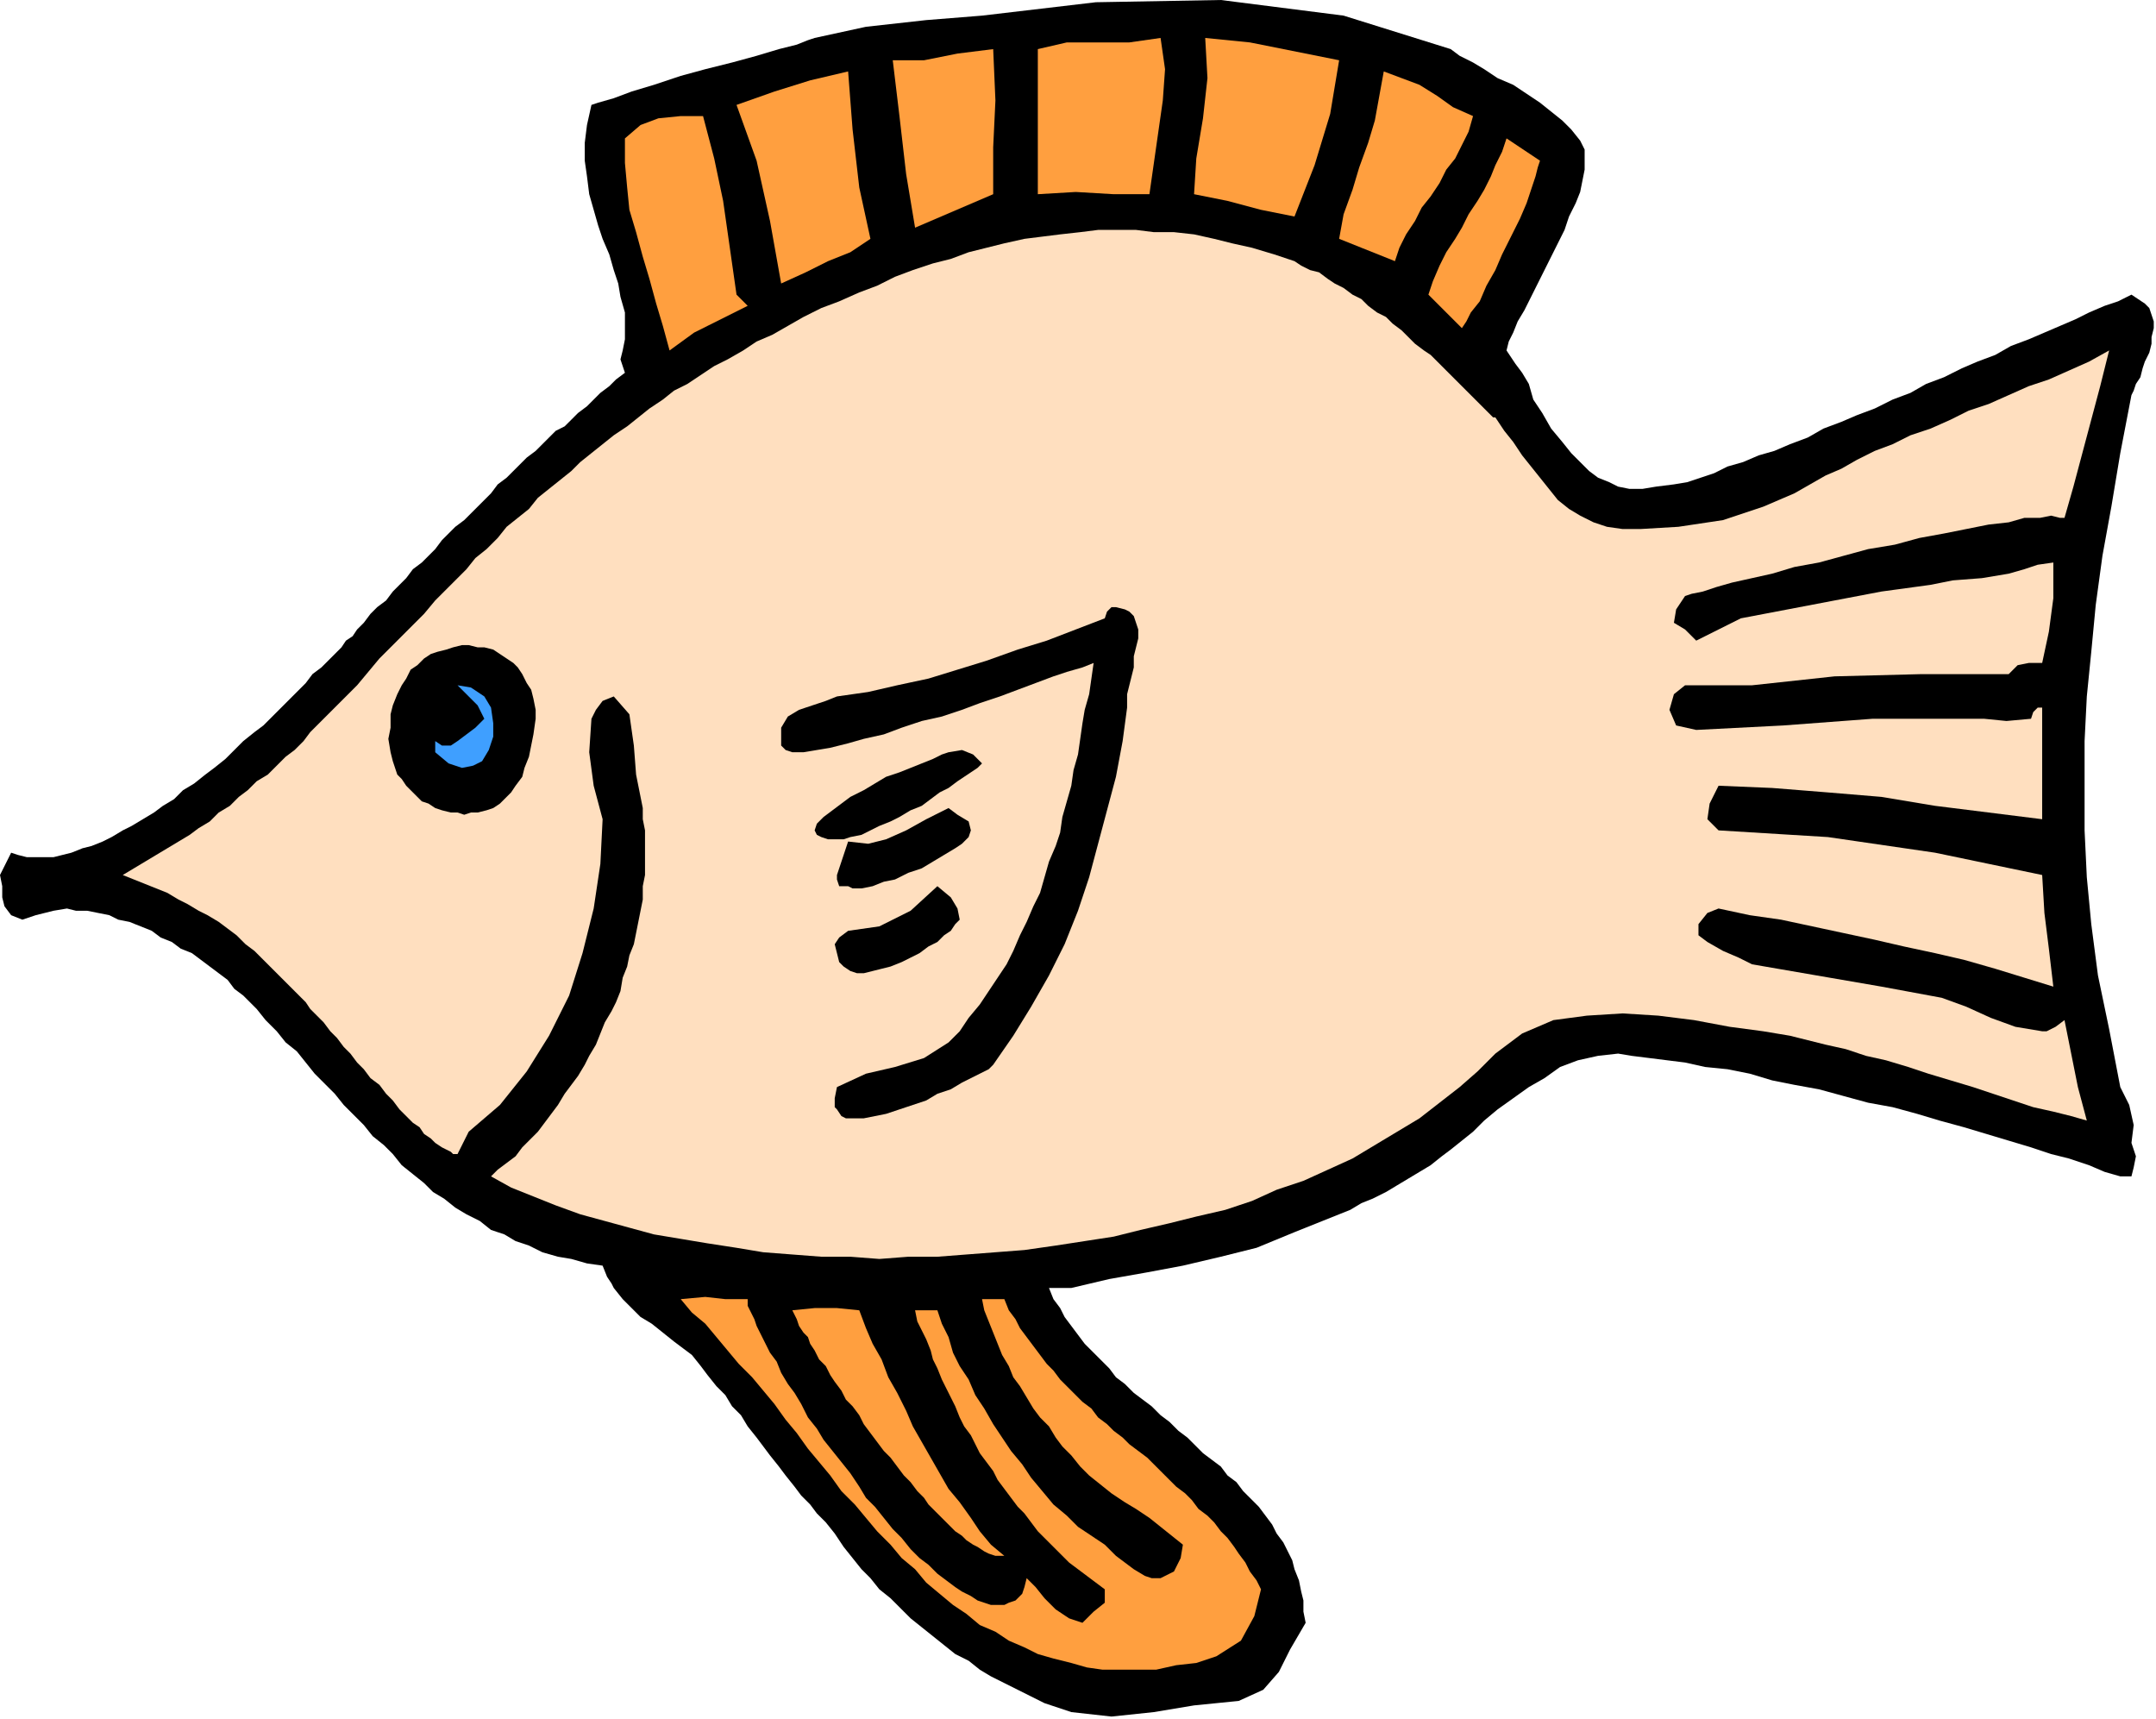
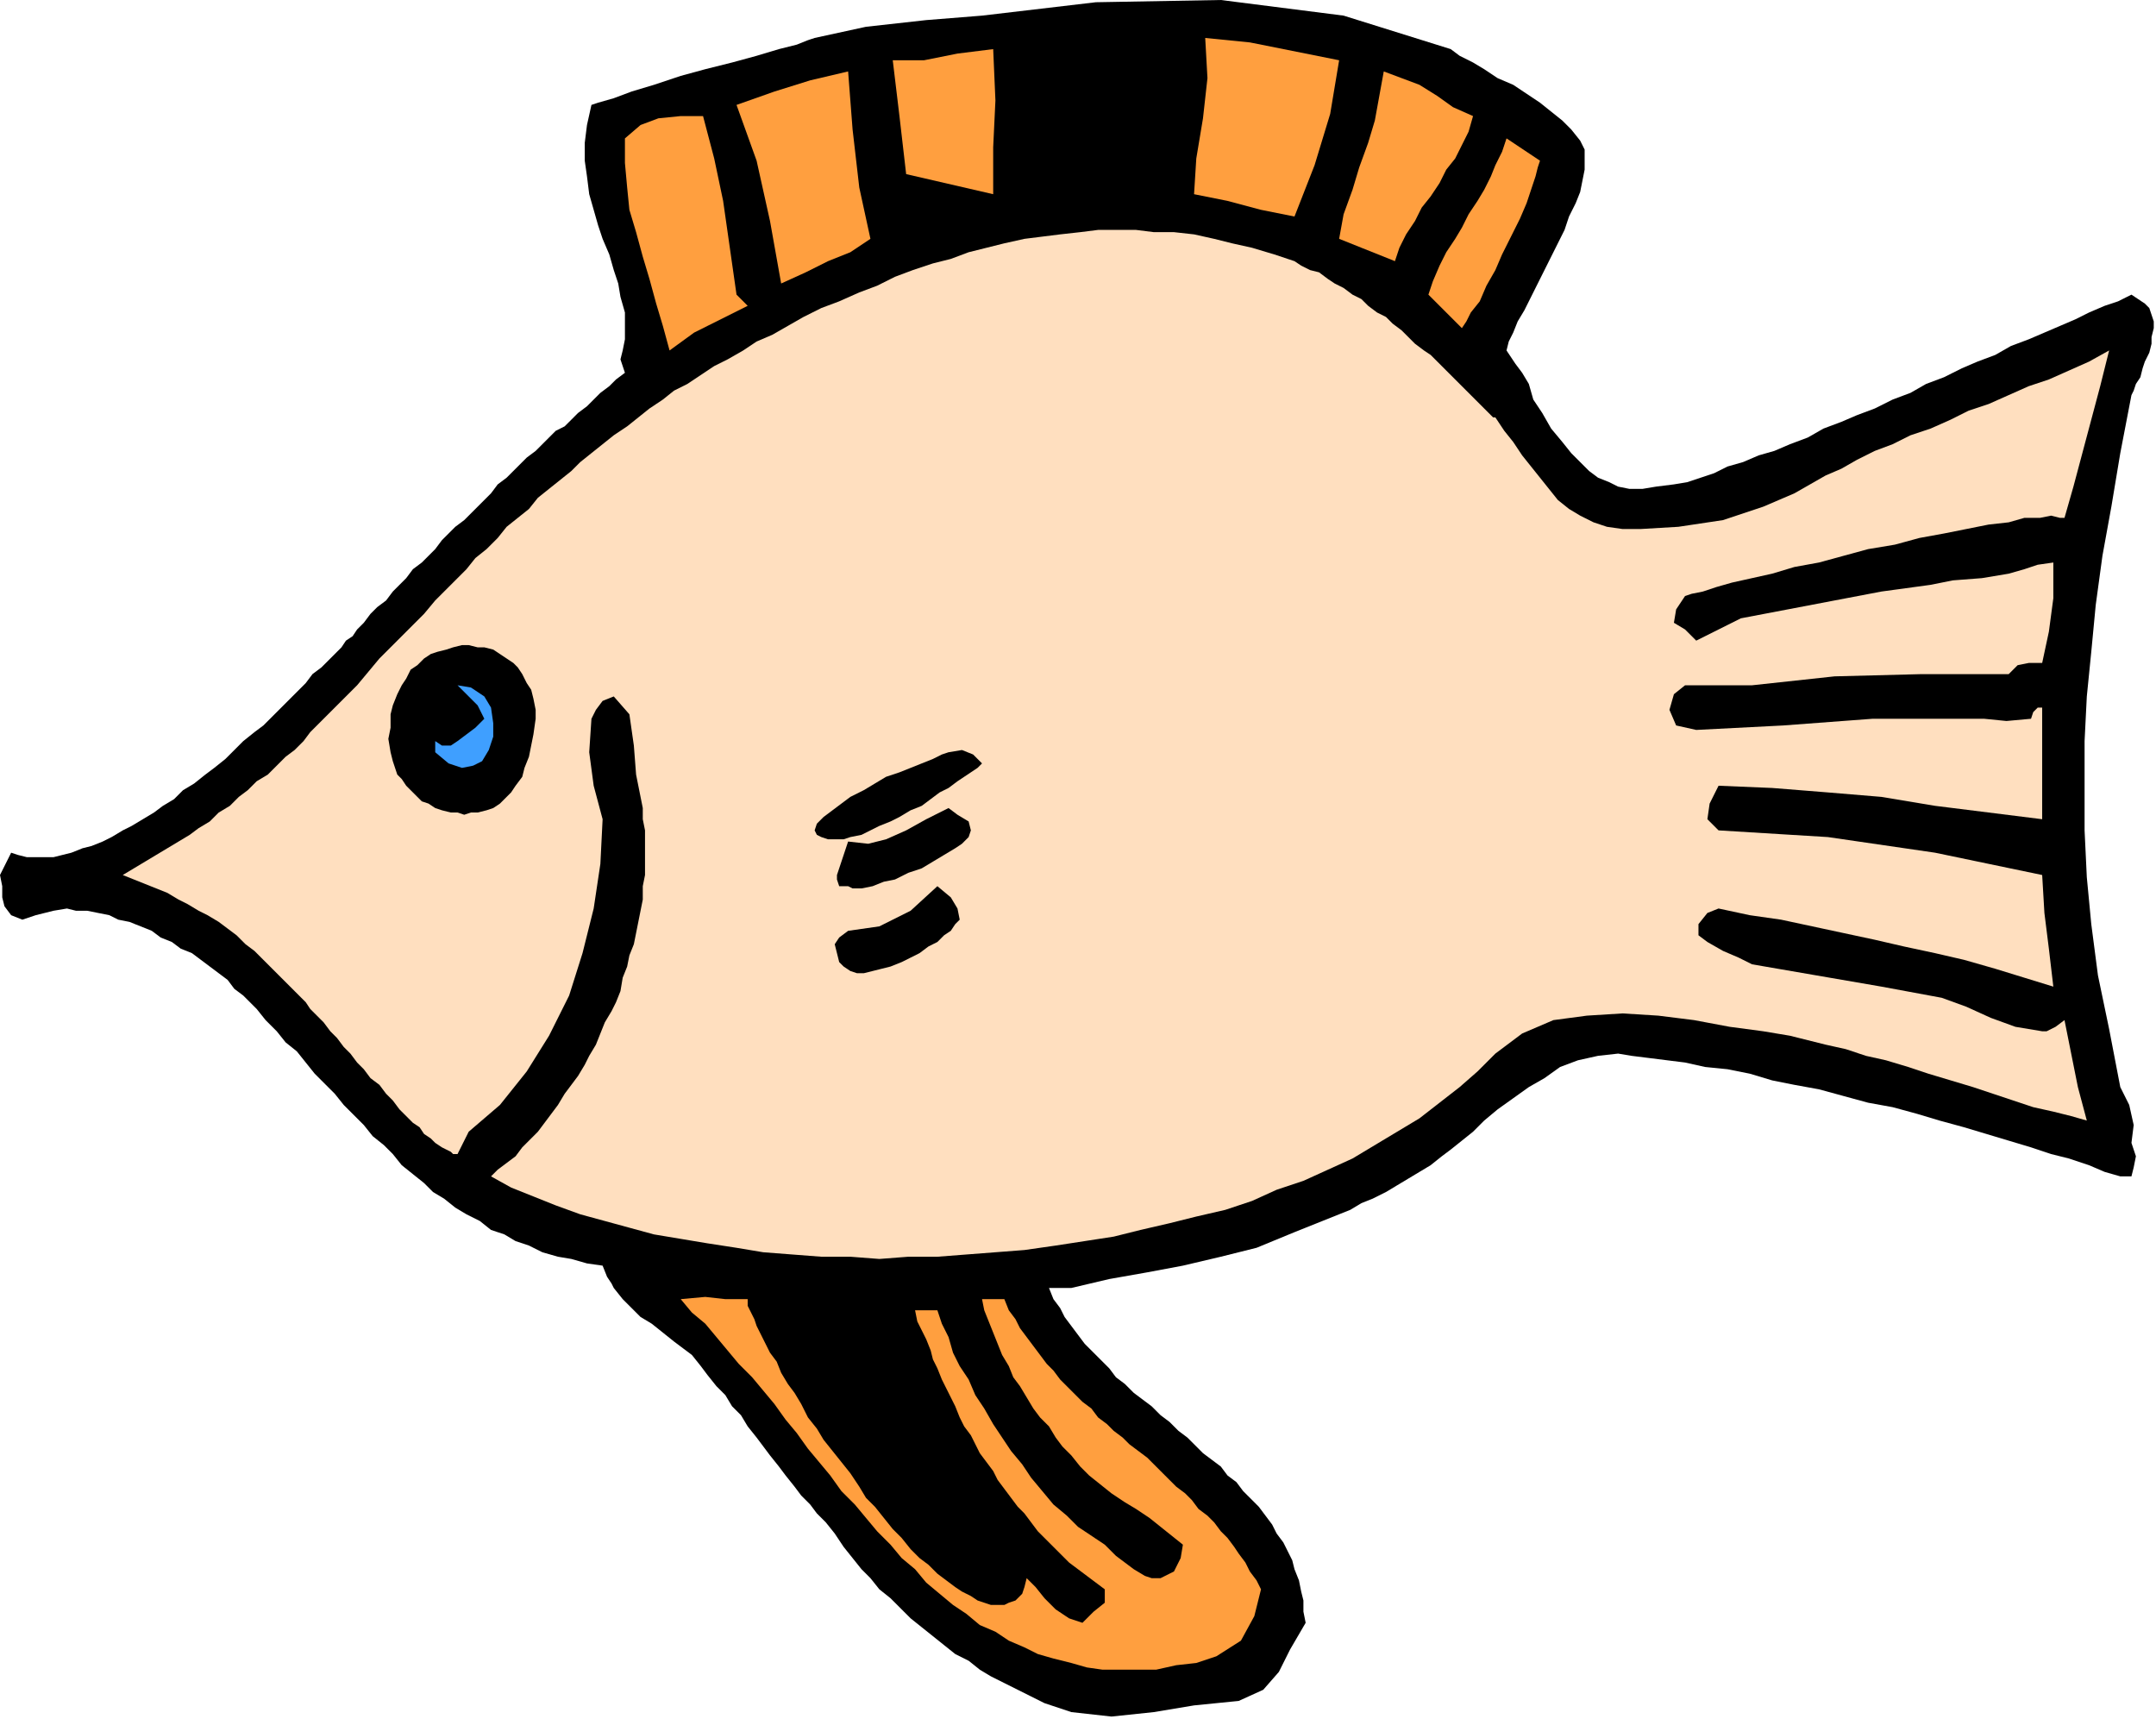
<svg xmlns="http://www.w3.org/2000/svg" xmlns:ns1="http://sodipodi.sourceforge.net/DTD/sodipodi-0.dtd" xmlns:ns2="http://www.inkscape.org/namespaces/inkscape" version="1.0" width="163.576mm" height="130.387mm" id="svg39" ns1:docname="ANSSG170.WMF">
  <ns1:namedview pagecolor="#ffffff" bordercolor="#666666" borderopacity="1" objecttolerance="10" gridtolerance="10" guidetolerance="10" ns2:pageopacity="0" ns2:pageshadow="2" ns2:window-width="640" ns2:window-height="480" id="namedview41" />
  <defs id="defs3">
    <pattern id="WMFhbasepattern" patternUnits="userSpaceOnUse" width="6" height="6" x="0" y="0" />
  </defs>
  <path style="fill:#000000;fill-rule:evenodd;fill-opacity:1;stroke:none;" d="  M 432,100.48   L 434.56,104.32   L 436.48,106.88   L 438.4,110.08   L 438.4,110.08   L 439.68,114.56   L 442.24,118.4   L 444.8,122.88   L 444.8,122.88   L 448,126.72   L 450.56,129.92   L 453.12,132.48   L 455.68,135.04   L 458.24,136.96   L 461.44,138.24   L 464,139.52   L 467.2,140.16   L 471.04,140.16   L 474.88,139.52   L 480,138.88   L 480,138.88   L 483.84,138.24   L 487.68,136.96   L 491.52,135.68   L 495.36,133.76   L 499.84,132.48   L 504.32,130.56   L 508.8,129.28   L 513.28,127.36   L 518.4,125.44   L 522.88,122.88   L 528,120.96   L 532.48,119.04   L 537.6,117.12   L 542.72,114.56   L 547.84,112.64   L 552.32,110.08   L 557.44,108.16   L 562.56,105.6   L 567.04,103.68   L 572.16,101.76   L 576.64,99.2   L 581.76,97.28   L 586.24,95.36   L 590.72,93.44   L 595.2,91.52   L 599.04,89.6   L 603.52,87.68   L 607.36,86.4   L 611.2,84.48   L 611.2,84.48   L 613.12,85.76   L 615.04,87.04   L 616.32,88.32   L 616.96,90.24   L 617.6,92.16   L 617.6,94.08   L 616.96,96.64   L 616.96,98.56   L 616.32,101.12   L 615.04,103.68   L 614.4,105.6   L 613.76,108.16   L 612.48,110.08   L 611.84,112   L 611.2,113.28   L 611.2,113.28   L 608,129.92   L 605.44,145.28   L 602.88,159.36   L 600.96,173.44   L 599.68,186.88   L 598.4,199.68   L 597.76,212.48   L 597.76,225.28   L 597.76,238.08   L 598.4,251.52   L 599.68,264.96   L 601.6,279.68   L 604.8,295.04   L 608,311.68   L 608,311.68   L 610.56,316.8   L 611.84,322.56   L 611.2,327.68   L 611.2,327.68   L 612.48,331.52   L 611.84,334.72   L 611.2,337.28   L 611.2,337.28   L 608,337.28   L 603.52,336   L 599.04,334.08   L 593.28,332.16   L 588.16,330.88   L 582.4,328.96   L 576,327.04   L 569.6,325.12   L 563.2,323.2   L 556.16,321.28   L 549.76,319.36   L 542.72,317.44   L 535.68,316.16   L 528.64,314.24   L 521.6,312.32   L 514.56,311.04   L 508.16,309.76   L 501.76,307.84   L 495.36,306.56   L 488.96,305.92   L 483.2,304.64   L 478.08,304   L 472.96,303.36   L 467.84,302.72   L 464,302.08   L 464,302.08   L 458.24,302.72   L 452.48,304   L 447.36,305.92   L 442.88,309.12   L 438.4,311.68   L 433.92,314.88   L 429.44,318.08   L 425.6,321.28   L 422.4,324.48   L 422.4,324.48   L 419.2,327.04   L 416,329.6   L 413.44,331.52   L 410.24,334.08   L 407.04,336   L 403.84,337.92   L 400.64,339.84   L 397.44,341.76   L 393.6,343.68   L 390.4,344.96   L 387.2,346.88   L 384,348.16   L 380.8,349.44   L 377.6,350.72   L 374.4,352   L 371.2,353.28   L 371.2,353.28   L 360.32,357.76   L 350.08,360.32   L 339.2,362.88   L 328.96,364.8   L 318.08,366.72   L 307.2,369.28   L 307.2,369.28   L 305.92,369.28   L 303.36,369.28   L 300.8,369.28   L 300.8,369.28   L 302.08,372.48   L 304,375.04   L 305.28,377.6   L 307.2,380.16   L 309.12,382.72   L 311.04,385.28   L 313.6,387.84   L 315.52,389.76   L 318.08,392.32   L 320,394.88   L 322.56,396.8   L 325.12,399.36   L 327.68,401.28   L 330.24,403.2   L 332.8,405.76   L 335.36,407.68   L 337.92,410.24   L 340.48,412.16   L 342.4,414.08   L 344.96,416.64   L 347.52,418.56   L 350.08,420.48   L 352,423.04   L 354.56,424.96   L 356.48,427.52   L 359.04,430.08   L 360.96,432   L 362.88,434.56   L 364.8,437.12   L 366.08,439.68   L 368,442.24   L 369.28,444.8   L 370.56,447.36   L 371.2,449.92   L 372.48,453.12   L 373.12,456.32   L 373.76,458.88   L 373.76,462.08   L 374.4,465.28   L 374.4,465.28   L 369.92,472.96   L 366.72,479.36   L 362.24,484.48   L 355.2,487.68   L 355.2,487.68   L 342.4,488.96   L 330.88,490.88   L 318.72,492.16   L 307.2,490.88   L 307.2,490.88   L 303.36,489.6   L 299.52,488.32   L 295.68,486.4   L 291.84,484.48   L 288,482.56   L 284.16,480.64   L 280.96,478.72   L 277.76,476.16   L 273.92,474.24   L 270.72,471.68   L 267.52,469.12   L 264.32,466.56   L 261.12,464   L 258.56,461.44   L 255.36,458.24   L 252.16,455.68   L 249.6,452.48   L 247.04,449.92   L 244.48,446.72   L 241.92,443.52   L 239.36,439.68   L 236.8,436.48   L 236.8,436.48   L 234.24,433.92   L 232.32,431.36   L 229.76,428.8   L 227.84,426.24   L 225.28,423.04   L 223.36,420.48   L 220.8,417.28   L 218.88,414.72   L 216.96,412.16   L 214.4,408.96   L 212.48,405.76   L 209.92,403.2   L 208,400   L 205.44,397.44   L 202.88,394.24   L 200.96,391.68   L 198.4,388.48   L 198.4,388.48   L 195.84,386.56   L 193.28,384.64   L 190.08,382.08   L 186.88,379.52   L 183.68,377.6   L 181.12,375.04   L 178.56,372.48   L 176,369.28   L 176,369.28   L 175.36,368   L 174.08,366.08   L 172.8,362.88   L 172.8,362.88   L 168.32,362.24   L 163.84,360.96   L 160,360.32   L 155.52,359.04   L 151.68,357.12   L 147.84,355.84   L 144.64,353.92   L 140.8,352.64   L 137.6,350.08   L 133.76,348.16   L 130.56,346.24   L 127.36,343.68   L 124.16,341.76   L 121.6,339.2   L 118.4,336.64   L 115.2,334.08   L 112.64,330.88   L 110.08,328.32   L 106.88,325.76   L 104.32,322.56   L 101.76,320   L 98.56,316.8   L 96,313.6   L 93.44,311.04   L 90.24,307.84   L 87.68,304.64   L 85.12,301.44   L 81.92,298.88   L 79.36,295.68   L 76.16,292.48   L 73.6,289.28   L 73.6,289.28   L 71.68,287.36   L 69.76,285.44   L 67.2,283.52   L 65.28,280.96   L 62.72,279.04   L 60.16,277.12   L 57.6,275.2   L 55.04,273.28   L 51.84,272   L 49.28,270.08   L 46.08,268.8   L 43.52,266.88   L 40.32,265.6   L 37.12,264.32   L 33.92,263.68   L 31.36,262.4   L 28.16,261.76   L 24.96,261.12   L 21.76,261.12   L 19.2,260.48   L 19.2,260.48   L 15.36,261.12   L 10.24,262.4   L 6.4,263.68   L 6.4,263.68   L 3.2,262.4   L 1.28,259.84   L 0.64,257.28   L 0.64,254.08   L 0,250.88   L 0,250.88   L 3.2,244.48   L 5.12,245.12   L 7.68,245.76   L 10.24,245.76   L 12.8,245.76   L 15.36,245.76   L 17.92,245.12   L 20.48,244.48   L 23.68,243.2   L 26.24,242.56   L 29.44,241.28   L 32,240   L 35.2,238.08   L 37.76,236.8   L 40.96,234.88   L 44.16,232.96   L 46.72,231.04   L 49.92,229.12   L 52.48,226.56   L 55.68,224.64   L 58.88,222.08   L 61.44,220.16   L 64.64,217.6   L 67.2,215.04   L 69.76,212.48   L 72.96,209.92   L 75.52,208   L 78.08,205.44   L 80.64,202.88   L 83.2,200.32   L 85.12,198.4   L 87.68,195.84   L 89.6,193.28   L 92.16,191.36   L 94.08,189.44   L 96,187.52   L 97.92,185.6   L 99.2,183.68   L 101.12,182.4   L 102.4,180.48   L 102.4,180.48   L 104.32,178.56   L 106.24,176   L 108.16,174.08   L 110.72,172.16   L 112.64,169.6   L 114.56,167.68   L 116.48,165.76   L 118.4,163.2   L 120.96,161.28   L 122.88,159.36   L 124.8,157.44   L 126.72,154.88   L 128.64,152.96   L 130.56,151.04   L 133.12,149.12   L 135.04,147.2   L 136.96,145.28   L 138.88,143.36   L 140.8,141.44   L 142.72,138.88   L 145.28,136.96   L 147.2,135.04   L 149.12,133.12   L 151.04,131.2   L 153.6,129.28   L 155.52,127.36   L 157.44,125.44   L 159.36,123.52   L 161.92,122.24   L 163.84,120.32   L 165.76,118.4   L 168.32,116.48   L 170.24,114.56   L 172.16,112.64   L 174.72,110.72   L 176.64,108.8   L 179.2,106.88   L 179.2,106.88   L 177.92,103.04   L 178.56,100.48   L 179.2,97.28   L 179.2,97.28   L 179.2,93.44   L 179.2,89.6   L 177.92,85.12   L 177.28,81.28   L 176,77.44   L 174.72,72.96   L 172.8,68.48   L 171.52,64.64   L 170.24,60.16   L 168.96,55.68   L 168.32,50.56   L 167.68,46.08   L 167.68,40.96   L 168.32,35.84   L 169.6,30.08   L 169.6,30.08   L 171.52,29.44   L 176,28.16   L 181.12,26.24   L 187.52,24.32   L 195.2,21.76   L 202.24,19.84   L 209.92,17.92   L 216.96,16   L 223.36,14.08   L 228.48,12.8   L 231.68,11.52   L 233.6,10.88   L 233.6,10.88   L 248.32,7.68   L 265.6,5.76   L 281.6,4.48   L 281.6,4.48   L 314.24,0.64   L 350.08,0   L 385.28,4.48   L 416,14.08   L 416,14.08   L 418.56,16   L 422.4,17.92   L 425.6,19.84   L 429.44,22.4   L 433.92,24.32   L 437.76,26.88   L 441.6,29.44   L 444.8,32   L 448,34.56   L 450.56,37.12   L 453.12,40.32   L 454.4,42.88   L 454.4,42.88   L 454.4,45.44   L 454.4,48.64   L 453.76,51.84   L 453.12,55.04   L 451.84,58.24   L 449.92,62.08   L 448.64,65.92   L 446.72,69.76   L 444.8,73.6   L 442.88,77.44   L 440.96,81.28   L 439.04,85.12   L 437.12,88.96   L 435.2,92.16   L 433.92,95.36   L 432.64,97.92   L 432,100.48  z " id="path5" />
  <path style="fill:#ff9f3f;fill-rule:evenodd;fill-opacity:1;stroke:none;" d="  M 384,17.28   L 381.44,32.64   L 376.96,47.36   L 371.2,62.08   L 371.2,62.08   L 361.6,60.16   L 352,57.6   L 342.4,55.68   L 342.4,55.68   L 343.04,45.44   L 344.96,33.92   L 346.24,22.4   L 345.6,10.88   L 345.6,10.88   L 358.4,12.16   L 371.2,14.72   L 384,17.28  z " id="path7" />
-   <path style="fill:#ff9f3f;fill-rule:evenodd;fill-opacity:1;stroke:none;" d="  M 329.6,55.68   L 319.36,55.68   L 308.48,55.04   L 297.6,55.68   L 297.6,55.68   L 297.6,41.6   L 297.6,28.16   L 297.6,14.08   L 297.6,14.08   L 305.92,12.16   L 314.88,12.16   L 323.84,12.16   L 332.8,10.88   L 332.8,10.88   L 334.08,19.84   L 333.44,28.8   L 332.16,37.76   L 330.88,46.72   L 329.6,55.68  z " id="path9" />
  <path style="fill:#ff9f3f;fill-rule:evenodd;fill-opacity:1;stroke:none;" d="  M 422.4,33.28   L 421.12,37.76   L 419.2,41.6   L 417.28,45.44   L 414.72,48.64   L 412.8,52.48   L 410.24,56.32   L 407.68,59.52   L 405.76,63.36   L 403.2,67.2   L 401.28,71.04   L 400,74.88   L 400,74.88   L 384,68.48   L 385.28,61.44   L 387.84,54.4   L 389.76,48   L 392.32,40.96   L 394.24,34.56   L 395.52,27.52   L 396.8,20.48   L 396.8,20.48   L 401.92,22.4   L 407.04,24.32   L 412.16,27.52   L 416.64,30.72   L 422.4,33.28  z " id="path11" />
-   <path style="fill:#ff9f3f;fill-rule:evenodd;fill-opacity:1;stroke:none;" d="  M 284.8,14.08   L 285.44,28.8   L 284.8,42.24   L 284.8,55.68   L 284.8,55.68   L 262.4,65.28   L 259.84,49.92   L 257.92,33.28   L 256,17.28   L 256,17.28   L 264.96,17.28   L 274.56,15.36   L 284.8,14.08  z " id="path13" />
+   <path style="fill:#ff9f3f;fill-rule:evenodd;fill-opacity:1;stroke:none;" d="  M 284.8,14.08   L 285.44,28.8   L 284.8,42.24   L 284.8,55.68   L 284.8,55.68   L 259.84,49.92   L 257.92,33.28   L 256,17.28   L 256,17.28   L 264.96,17.28   L 274.56,15.36   L 284.8,14.08  z " id="path13" />
  <path style="fill:#ff9f3f;fill-rule:evenodd;fill-opacity:1;stroke:none;" d="  M 441.6,46.08   L 440.96,48   L 440.32,50.56   L 439.04,54.4   L 437.76,58.24   L 435.84,62.72   L 433.28,67.84   L 430.72,72.96   L 428.8,77.44   L 426.24,81.92   L 424.32,86.4   L 421.76,89.6   L 420.48,92.16   L 419.2,94.08   L 419.2,94.08   L 416,90.88   L 412.8,87.68   L 409.6,84.48   L 409.6,84.48   L 410.88,80.64   L 412.8,76.16   L 414.72,72.32   L 417.28,68.48   L 419.2,65.28   L 421.12,61.44   L 423.68,57.6   L 425.6,54.4   L 427.52,50.56   L 428.8,47.36   L 430.72,43.52   L 432,39.68   L 432,39.68   L 441.6,46.08  z " id="path15" />
  <path style="fill:#ff9f3f;fill-rule:evenodd;fill-opacity:1;stroke:none;" d="  M 249.6,68.48   L 243.84,72.32   L 237.44,74.88   L 231.04,78.08   L 224,81.28   L 224,81.28   L 220.8,63.36   L 216.96,46.08   L 211.2,30.08   L 211.2,30.08   L 222.08,26.24   L 232.32,23.04   L 243.2,20.48   L 243.2,20.48   L 244.48,37.12   L 246.4,53.76   L 249.6,68.48  z " id="path17" />
  <path style="fill:#ff9f3f;fill-rule:evenodd;fill-opacity:1;stroke:none;" d="  M 201.6,33.28   L 204.8,45.44   L 207.36,57.6   L 209.28,71.04   L 211.2,84.48   L 211.2,84.48   L 211.84,85.12   L 213.12,86.4   L 214.4,87.68   L 214.4,87.68   L 206.72,91.52   L 199.04,95.36   L 192,100.48   L 192,100.48   L 190.08,93.44   L 188.16,87.04   L 186.24,80   L 184.32,73.6   L 182.4,66.56   L 180.48,60.16   L 179.84,53.76   L 179.2,46.72   L 179.2,39.68   L 179.2,39.68   L 183.68,35.84   L 188.8,33.92   L 195.2,33.28   L 201.6,33.28  z " id="path19" />
  <path style="fill:#ffdfbf;fill-rule:evenodd;fill-opacity:1;stroke:none;" d="  M 428.8,119.68   L 431.36,123.52   L 433.92,126.72   L 436.48,130.56   L 439.04,133.76   L 441.6,136.96   L 444.16,140.16   L 446.72,143.36   L 449.92,145.92   L 453.12,147.84   L 456.96,149.76   L 460.8,151.04   L 465.28,151.68   L 470.4,151.68   L 470.4,151.68   L 481.28,151.04   L 494.08,149.12   L 505.6,145.28   L 505.6,145.28   L 510.08,143.36   L 514.56,141.44   L 519.04,138.88   L 523.52,136.32   L 528,134.4   L 532.48,131.84   L 537.6,129.28   L 537.6,129.28   L 542.72,127.36   L 547.84,124.8   L 553.6,122.88   L 559.36,120.32   L 564.48,117.76   L 570.24,115.84   L 576,113.28   L 581.76,110.72   L 587.52,108.8   L 593.28,106.24   L 599.04,103.68   L 604.8,100.48   L 604.8,100.48   L 602.24,110.72   L 599.68,120.32   L 597.12,129.92   L 594.56,139.52   L 592,148.48   L 592,148.48   L 590.72,148.48   L 588.16,147.84   L 584.96,148.48   L 580.48,148.48   L 576,149.76   L 570.24,150.4   L 563.84,151.68   L 557.44,152.96   L 550.4,154.24   L 543.36,156.16   L 535.68,157.44   L 528.64,159.36   L 521.6,161.28   L 514.56,162.56   L 508.16,164.48   L 502.4,165.76   L 496.64,167.04   L 492.16,168.32   L 488.32,169.6   L 485.12,170.24   L 483.2,170.88   L 483.2,170.88   L 480.64,174.72   L 480,178.56   L 483.2,180.48   L 483.2,180.48   L 486.4,183.68   L 499.2,177.28   L 512.64,174.72   L 526.08,172.16   L 539.52,169.6   L 553.6,167.68   L 553.6,167.68   L 560,166.4   L 568.32,165.76   L 576,164.48   L 576,164.48   L 580.48,163.2   L 584.32,161.92   L 588.8,161.28   L 588.8,161.28   L 588.8,171.52   L 587.52,181.12   L 585.6,190.08   L 585.6,190.08   L 581.76,190.08   L 578.56,190.72   L 576,193.28   L 576,193.28   L 551.04,193.28   L 526.08,193.92   L 502.4,196.48   L 502.4,196.48   L 483.2,196.48   L 480,199.04   L 478.72,203.52   L 480.64,208   L 486.4,209.28   L 486.4,209.28   L 511.36,208   L 536.96,206.08   L 563.2,206.08   L 563.2,206.08   L 568.96,206.08   L 575.36,206.72   L 582.4,206.08   L 582.4,206.08   L 583.04,204.16   L 584.32,202.88   L 585.6,202.88   L 585.6,202.88   L 585.6,213.76   L 585.6,224.64   L 585.6,234.88   L 585.6,234.88   L 570.24,232.96   L 554.88,231.04   L 539.52,228.48   L 524.16,227.2   L 508.16,225.92   L 492.8,225.28   L 492.8,225.28   L 490.24,230.4   L 489.6,234.88   L 492.8,238.08   L 492.8,238.08   L 524.16,240   L 554.88,244.48   L 585.6,250.88   L 585.6,250.88   L 586.24,261.76   L 587.52,272   L 588.8,282.88   L 588.8,282.88   L 580.48,280.32   L 572.16,277.76   L 563.2,275.2   L 554.88,273.28   L 545.92,271.36   L 537.6,269.44   L 528.64,267.52   L 519.68,265.6   L 510.72,263.68   L 501.76,262.4   L 492.8,260.48   L 492.8,260.48   L 489.6,261.76   L 487.04,264.96   L 487.04,268.16   L 489.6,270.08   L 489.6,270.08   L 494.08,272.64   L 498.56,274.56   L 502.4,276.48   L 502.4,276.48   L 520.96,279.68   L 539.52,282.88   L 556.8,286.08   L 556.8,286.08   L 563.84,288.64   L 570.88,291.84   L 577.92,294.4   L 585.6,295.68   L 585.6,295.68   L 586.88,295.68   L 589.44,294.4   L 592,292.48   L 592,292.48   L 593.92,302.08   L 595.84,311.68   L 598.4,321.28   L 598.4,321.28   L 593.92,320   L 588.8,318.72   L 583.04,317.44   L 577.28,315.52   L 571.52,313.6   L 565.76,311.68   L 559.36,309.76   L 552.96,307.84   L 547.2,305.92   L 540.8,304   L 535.04,302.72   L 529.28,300.8   L 523.52,299.52   L 518.4,298.24   L 513.28,296.96   L 509.44,296.32   L 505.6,295.68   L 505.6,295.68   L 496,294.4   L 485.76,292.48   L 475.52,291.2   L 465.28,290.56   L 455.04,291.2   L 445.44,292.48   L 436.48,296.32   L 428.8,302.08   L 428.8,302.08   L 423.68,307.2   L 418.56,311.68   L 412.8,316.16   L 407.04,320.64   L 400.64,324.48   L 394.24,328.32   L 387.84,332.16   L 380.8,335.36   L 373.76,338.56   L 366.08,341.12   L 359.04,344.32   L 351.36,346.88   L 343.04,348.8   L 335.36,350.72   L 327.04,352.64   L 319.36,354.56   L 311.04,355.84   L 302.72,357.12   L 293.76,358.4   L 285.44,359.04   L 277.12,359.68   L 268.8,360.32   L 260.48,360.32   L 252.16,360.96   L 243.84,360.32   L 235.52,360.32   L 227.2,359.68   L 218.88,359.04   L 211.2,357.76   L 202.88,356.48   L 195.2,355.2   L 187.52,353.92   L 180.48,352   L 173.44,350.08   L 166.4,348.16   L 159.36,345.6   L 152.96,343.04   L 146.56,340.48   L 140.8,337.28   L 140.8,337.28   L 142.72,335.36   L 145.28,333.44   L 147.84,331.52   L 149.76,328.96   L 151.68,327.04   L 154.24,324.48   L 156.16,321.92   L 158.08,319.36   L 160,316.8   L 161.92,313.6   L 163.84,311.04   L 165.76,308.48   L 167.68,305.28   L 168.96,302.72   L 170.88,299.52   L 172.16,296.32   L 173.44,293.12   L 175.36,289.92   L 176.64,287.36   L 177.92,284.16   L 178.56,280.32   L 179.84,277.12   L 180.48,273.92   L 181.76,270.72   L 182.4,267.52   L 183.04,264.32   L 183.68,261.12   L 184.32,257.92   L 184.32,254.08   L 184.96,250.88   L 184.96,247.68   L 184.96,244.48   L 184.96,241.28   L 184.96,238.08   L 184.32,234.88   L 184.32,231.68   L 183.68,228.48   L 183.04,225.28   L 182.4,222.08   L 182.4,222.08   L 181.76,213.76   L 180.48,204.8   L 176,199.68   L 176,199.68   L 172.8,200.96   L 170.88,203.52   L 169.6,206.08   L 169.6,206.08   L 168.96,215.68   L 170.24,225.28   L 172.8,234.88   L 172.8,234.88   L 172.16,247.68   L 170.24,260.48   L 167.04,273.28   L 163.2,285.44   L 157.44,296.96   L 151.04,307.2   L 143.36,316.8   L 134.4,324.48   L 134.4,324.48   L 131.2,330.88   L 129.92,330.88   L 129.28,330.24   L 128,329.6   L 126.72,328.96   L 124.8,327.68   L 123.52,326.4   L 121.6,325.12   L 120.32,323.2   L 118.4,321.92   L 116.48,320   L 114.56,318.08   L 112.64,315.52   L 110.72,313.6   L 108.8,311.04   L 106.24,309.12   L 104.32,306.56   L 102.4,304.64   L 100.48,302.08   L 98.56,300.16   L 96.64,297.6   L 94.72,295.68   L 92.8,293.12   L 90.88,291.2   L 88.96,289.28   L 87.68,287.36   L 85.76,285.44   L 84.48,284.16   L 83.2,282.88   L 81.92,281.6   L 80.64,280.32   L 80,279.68   L 80,279.68   L 77.44,277.12   L 75.52,275.2   L 72.96,272.64   L 70.4,270.72   L 67.84,268.16   L 65.28,266.24   L 62.72,264.32   L 59.52,262.4   L 56.96,261.12   L 53.76,259.2   L 51.2,257.92   L 48,256   L 44.8,254.72   L 41.6,253.44   L 38.4,252.16   L 35.2,250.88   L 35.2,250.88   L 38.4,248.96   L 41.6,247.04   L 44.8,245.12   L 48,243.2   L 51.2,241.28   L 54.4,239.36   L 56.96,237.44   L 60.16,235.52   L 62.72,232.96   L 65.92,231.04   L 68.48,228.48   L 71.04,226.56   L 73.6,224   L 76.8,222.08   L 79.36,219.52   L 81.92,216.96   L 84.48,215.04   L 87.04,212.48   L 88.96,209.92   L 91.52,207.36   L 94.08,204.8   L 96.64,202.24   L 99.2,199.68   L 99.2,199.68   L 102.4,196.48   L 105.6,192.64   L 108.8,188.8   L 112,185.6   L 115.2,182.4   L 118.4,179.2   L 121.6,176   L 124.8,172.16   L 127.36,169.6   L 130.56,166.4   L 133.76,163.2   L 136.32,160   L 139.52,157.44   L 142.72,154.24   L 145.28,151.04   L 148.48,148.48   L 151.68,145.92   L 154.24,142.72   L 157.44,140.16   L 160.64,137.6   L 163.84,135.04   L 166.4,132.48   L 169.6,129.92   L 172.8,127.36   L 176,124.8   L 179.84,122.24   L 183.04,119.68   L 186.24,117.12   L 190.08,114.56   L 193.28,112   L 197.12,110.08   L 200.96,107.52   L 204.8,104.96   L 208.64,103.04   L 213.12,100.48   L 216.96,97.92   L 221.44,96   L 225.92,93.44   L 230.4,90.88   L 230.4,90.88   L 235.52,88.32   L 240.64,86.4   L 246.4,83.84   L 251.52,81.92   L 256.64,79.36   L 261.76,77.44   L 267.52,75.52   L 272.64,74.24   L 277.76,72.32   L 282.88,71.04   L 288,69.76   L 293.76,68.48   L 298.88,67.84   L 304,67.2   L 309.76,66.56   L 314.88,65.92   L 320,65.92   L 325.76,65.92   L 330.88,66.56   L 336.64,66.56   L 342.4,67.2   L 348.16,68.48   L 353.28,69.76   L 359.04,71.04   L 365.44,72.96   L 371.2,74.88   L 371.2,74.88   L 373.12,76.16   L 375.68,77.44   L 378.24,78.08   L 380.8,80   L 382.72,81.28   L 385.28,82.56   L 387.84,84.48   L 390.4,85.76   L 392.32,87.68   L 394.88,89.6   L 397.44,90.88   L 399.36,92.8   L 401.92,94.72   L 403.84,96.64   L 405.76,98.56   L 408.32,100.48   L 410.24,101.76   L 412.16,103.68   L 414.08,105.6   L 415.36,106.88   L 417.28,108.8   L 418.56,110.08   L 420.48,112   L 421.76,113.28   L 423.04,114.56   L 424.32,115.84   L 424.96,116.48   L 426.24,117.76   L 426.88,118.4   L 427.52,119.04   L 428.16,119.68   L 428.16,119.68   L 428.8,119.68  z " id="path21" />
-   <path style="fill:#000000;fill-rule:evenodd;fill-opacity:1;stroke:none;" d="  M 240,318.08   L 239.36,317.44   L 239.36,314.88   L 240,311.68   L 240,311.68   L 248.32,307.84   L 256.64,305.92   L 264.96,303.36   L 272,298.88   L 272,298.88   L 275.2,295.68   L 277.76,291.84   L 280.96,288   L 283.52,284.16   L 286.08,280.32   L 288.64,276.48   L 290.56,272.64   L 292.48,268.16   L 294.4,264.32   L 296.32,259.84   L 298.24,256   L 299.52,251.52   L 300.8,247.04   L 302.72,242.56   L 304,238.72   L 304.64,234.24   L 305.92,229.76   L 307.2,225.28   L 307.84,220.8   L 309.12,216.32   L 309.76,211.84   L 310.4,207.36   L 311.04,203.52   L 312.32,199.04   L 312.96,194.56   L 313.6,190.08   L 313.6,190.08   L 310.4,191.36   L 305.92,192.64   L 302.08,193.92   L 296.96,195.84   L 291.84,197.76   L 286.72,199.68   L 280.96,201.6   L 275.84,203.52   L 270.08,205.44   L 264.32,206.72   L 258.56,208.64   L 253.44,210.56   L 247.68,211.84   L 243.2,213.12   L 238.08,214.4   L 234.24,215.04   L 230.4,215.68   L 227.2,215.68   L 227.2,215.68   L 225.28,215.04   L 224,213.76   L 224,212.48   L 224,212.48   L 224,208.64   L 225.92,205.44   L 229.12,203.52   L 232.96,202.24   L 236.8,200.96   L 240,199.68   L 240,199.68   L 248.96,198.4   L 257.28,196.48   L 266.24,194.56   L 274.56,192   L 282.88,189.44   L 291.84,186.24   L 300.16,183.68   L 308.48,180.48   L 316.8,177.28   L 316.8,177.28   L 317.44,175.36   L 318.72,174.08   L 320,174.08   L 320,174.08   L 322.56,174.72   L 323.84,175.36   L 325.12,176.64   L 325.76,178.56   L 326.4,180.48   L 326.4,183.04   L 325.76,185.6   L 325.12,188.16   L 325.12,191.36   L 324.48,193.92   L 323.84,196.48   L 323.2,199.04   L 323.2,200.96   L 323.2,202.88   L 323.2,202.88   L 321.92,212.48   L 320,222.72   L 317.44,232.32   L 314.88,241.92   L 312.32,251.52   L 309.12,261.12   L 305.28,270.72   L 300.8,279.68   L 295.68,288.64   L 290.56,296.96   L 284.8,305.28   L 284.8,305.28   L 283.52,306.56   L 280.96,307.84   L 278.4,309.12   L 275.84,310.4   L 272.64,312.32   L 268.8,313.6   L 265.6,315.52   L 261.76,316.8   L 257.92,318.08   L 254.08,319.36   L 250.88,320   L 247.68,320.64   L 245.12,320.64   L 242.56,320.64   L 241.28,320   L 240,318.08  z " id="path23" />
  <path style="fill:#000000;fill-rule:evenodd;fill-opacity:1;stroke:none;" d="  M 153.6,206.08   L 152.96,210.56   L 152.32,213.76   L 151.68,216.96   L 150.4,220.16   L 149.76,222.72   L 147.84,225.28   L 146.56,227.2   L 144.64,229.12   L 143.36,230.4   L 141.44,231.68   L 139.52,232.32   L 136.96,232.96   L 135.04,232.96   L 133.12,233.6   L 131.2,232.96   L 129.28,232.96   L 126.72,232.32   L 124.8,231.68   L 122.88,230.4   L 120.96,229.76   L 119.68,228.48   L 117.76,226.56   L 116.48,225.28   L 115.2,223.36   L 113.92,222.08   L 113.28,220.16   L 112.64,218.24   L 112,215.68   L 112,215.68   L 111.36,211.84   L 112,208.64   L 112,204.8   L 112.64,202.24   L 113.92,199.04   L 115.2,196.48   L 116.48,194.56   L 117.76,192   L 119.68,190.72   L 121.6,188.8   L 123.52,187.52   L 125.44,186.88   L 128,186.24   L 129.92,185.6   L 132.48,184.96   L 134.4,184.96   L 136.96,185.6   L 138.88,185.6   L 141.44,186.24   L 143.36,187.52   L 145.28,188.8   L 147.2,190.08   L 148.48,191.36   L 149.76,193.28   L 151.04,195.84   L 152.32,197.76   L 152.96,200.32   L 153.6,203.52   L 153.6,206.08  z " id="path25" />
  <path style="fill:#3f9fff;fill-rule:evenodd;fill-opacity:1;stroke:none;" d="  M 124.8,215.68   L 124.8,212.48   L 126.72,213.76   L 129.28,213.76   L 131.2,212.48   L 131.2,212.48   L 136.32,208.64   L 138.88,206.08   L 136.96,202.24   L 131.2,196.48   L 131.2,196.48   L 135.04,197.12   L 138.88,199.68   L 140.8,202.88   L 140.8,202.88   L 141.44,207.36   L 141.44,211.2   L 140.16,215.04   L 138.24,218.24   L 135.68,219.52   L 132.48,220.16   L 128.64,218.88   L 124.8,215.68  z " id="path27" />
  <path style="fill:#000000;fill-rule:evenodd;fill-opacity:1;stroke:none;" d="  M 281.6,218.88   L 280.32,220.16   L 278.4,221.44   L 276.48,222.72   L 274.56,224   L 272,225.92   L 269.44,227.2   L 266.88,229.12   L 264.32,231.04   L 261.12,232.32   L 257.92,234.24   L 255.36,235.52   L 252.16,236.8   L 249.6,238.08   L 247.04,239.36   L 243.84,240   L 241.92,240.64   L 239.36,240.64   L 237.44,240.64   L 235.52,240   L 234.24,239.36   L 233.6,238.08   L 233.6,238.08   L 234.24,236.16   L 236.16,234.24   L 238.72,232.32   L 241.28,230.4   L 243.84,228.48   L 247.68,226.56   L 250.88,224.64   L 254.08,222.72   L 257.92,221.44   L 261.12,220.16   L 264.32,218.88   L 267.52,217.6   L 270.08,216.32   L 272,215.68   L 272,215.68   L 275.84,215.04   L 279.04,216.32   L 281.6,218.88  z " id="path29" />
  <path style="fill:#000000;fill-rule:evenodd;fill-opacity:1;stroke:none;" d="  M 240,250.88   L 243.2,241.28   L 248.96,241.92   L 254.08,240.64   L 259.84,238.08   L 265.6,234.88   L 272,231.68   L 272,231.68   L 274.56,233.6   L 277.76,235.52   L 278.4,238.08   L 278.4,238.08   L 277.76,240   L 275.84,241.92   L 273.92,243.2   L 270.72,245.12   L 267.52,247.04   L 264.32,248.96   L 260.48,250.24   L 256.64,252.16   L 253.44,252.8   L 250.24,254.08   L 247.04,254.72   L 244.48,254.72   L 243.2,254.08   L 243.2,254.08   L 240.64,254.08   L 240,252.16   L 240,250.88  z " id="path31" />
  <path style="fill:#000000;fill-rule:evenodd;fill-opacity:1;stroke:none;" d="  M 275.2,263.68   L 273.92,264.96   L 272.64,266.88   L 270.72,268.16   L 268.8,270.08   L 266.24,271.36   L 263.68,273.28   L 261.12,274.56   L 258.56,275.84   L 255.36,277.12   L 252.8,277.76   L 250.24,278.4   L 247.68,279.04   L 245.76,279.04   L 243.84,278.4   L 241.92,277.12   L 240.64,275.84   L 240,273.28   L 240,273.28   L 239.36,270.72   L 240.64,268.8   L 243.2,266.88   L 243.2,266.88   L 252.16,265.6   L 261.12,261.12   L 268.8,254.08   L 268.8,254.08   L 272.64,257.28   L 274.56,260.48   L 275.2,263.68  z " id="path33" />
  <path style="fill:#ff9f3f;fill-rule:evenodd;fill-opacity:1;stroke:none;" d="  M 288,372.48   L 289.28,375.68   L 291.2,378.24   L 292.48,380.8   L 294.4,383.36   L 296.32,385.92   L 298.24,388.48   L 300.16,391.04   L 302.08,392.96   L 304,395.52   L 305.92,397.44   L 308.48,400   L 310.4,401.92   L 312.96,403.84   L 314.88,406.4   L 317.44,408.32   L 319.36,410.24   L 321.92,412.16   L 323.84,414.08   L 326.4,416   L 328.96,417.92   L 330.88,419.84   L 333.44,422.4   L 335.36,424.32   L 337.28,426.24   L 339.84,428.16   L 341.76,430.08   L 343.68,432.64   L 346.24,434.56   L 348.16,436.48   L 350.08,439.04   L 352,440.96   L 353.92,443.52   L 355.2,445.44   L 357.12,448   L 358.4,450.56   L 360.32,453.12   L 361.6,455.68   L 361.6,455.68   L 359.68,463.36   L 355.84,470.4   L 348.8,474.88   L 348.8,474.88   L 343.04,476.8   L 337.28,477.44   L 331.52,478.72   L 326.4,478.72   L 321.28,478.72   L 316.16,478.72   L 311.68,478.08   L 307.2,476.8   L 302.08,475.52   L 297.6,474.24   L 293.76,472.32   L 289.28,470.4   L 285.44,467.84   L 280.96,465.92   L 277.12,462.72   L 273.28,460.16   L 269.44,456.96   L 265.6,453.76   L 262.4,449.92   L 258.56,446.72   L 255.36,442.88   L 251.52,439.04   L 248.32,435.2   L 245.12,431.36   L 241.28,427.52   L 238.08,423.04   L 234.88,419.2   L 231.68,415.36   L 228.48,410.88   L 225.28,407.04   L 222.08,402.56   L 218.88,398.72   L 215.68,394.88   L 211.84,391.04   L 208.64,387.2   L 205.44,383.36   L 202.24,379.52   L 198.4,376.32   L 195.2,372.48   L 195.2,372.48   L 202.24,371.84   L 208,372.48   L 214.4,372.48   L 214.4,372.48   L 214.4,374.4   L 215.04,375.68   L 216.32,378.24   L 216.96,380.16   L 218.24,382.72   L 219.52,385.28   L 220.8,387.84   L 222.72,390.4   L 224,393.6   L 225.92,396.8   L 227.84,399.36   L 229.76,402.56   L 231.68,406.4   L 234.24,409.6   L 236.16,412.8   L 238.72,416   L 241.28,419.2   L 243.84,422.4   L 246.4,426.24   L 248.32,429.44   L 250.88,432   L 253.44,435.2   L 256,438.4   L 258.56,440.96   L 261.12,444.16   L 263.68,446.72   L 266.24,448.64   L 268.8,451.2   L 271.36,453.12   L 273.92,455.04   L 275.84,456.32   L 278.4,457.6   L 280.32,458.88   L 282.24,459.52   L 284.16,460.16   L 286.08,460.16   L 288,460.16   L 289.28,459.52   L 291.2,458.88   L 291.2,458.88   L 293.12,456.96   L 293.76,455.04   L 294.4,452.48   L 294.4,452.48   L 296.96,455.04   L 299.52,458.24   L 302.72,461.44   L 306.56,464   L 310.4,465.28   L 310.4,465.28   L 313.6,462.08   L 316.8,459.52   L 316.8,455.68   L 316.8,455.68   L 316.8,455.68   L 314.24,453.76   L 311.68,451.84   L 309.12,449.92   L 306.56,448   L 304,445.44   L 302.08,443.52   L 299.52,440.96   L 297.6,439.04   L 295.68,436.48   L 293.76,433.92   L 291.84,432   L 289.92,429.44   L 288,426.88   L 286.08,424.32   L 284.8,421.76   L 282.88,419.2   L 280.96,416.64   L 279.68,414.08   L 278.4,411.52   L 276.48,408.96   L 275.2,406.4   L 273.92,403.2   L 272.64,400.64   L 271.36,398.08   L 270.08,395.52   L 268.8,392.32   L 267.52,389.76   L 266.88,387.2   L 265.6,384   L 264.32,381.44   L 263.04,378.88   L 262.4,375.68   L 262.4,375.68   L 268.8,375.68   L 270.08,379.52   L 272,383.36   L 273.28,387.84   L 275.2,391.68   L 277.76,395.52   L 279.68,400   L 282.24,403.84   L 284.8,408.32   L 287.36,412.16   L 289.92,416   L 293.12,419.84   L 295.68,423.68   L 298.88,427.52   L 302.08,431.36   L 305.92,434.56   L 309.12,437.76   L 312.96,440.32   L 316.8,442.88   L 316.8,442.88   L 318.08,444.16   L 320,446.08   L 322.56,448   L 325.12,449.92   L 328.32,451.84   L 330.24,452.48   L 332.8,452.48   L 332.8,452.48   L 336.64,450.56   L 338.56,446.72   L 339.2,442.88   L 339.2,442.88   L 336,440.32   L 332.8,437.76   L 329.6,435.2   L 325.76,432.64   L 322.56,430.72   L 318.72,428.16   L 315.52,425.6   L 312.32,423.04   L 309.76,420.48   L 307.2,417.28   L 307.2,417.28   L 304.64,414.72   L 302.72,412.16   L 300.8,408.96   L 298.24,406.4   L 296.32,403.84   L 294.4,400.64   L 292.48,397.44   L 290.56,394.88   L 289.28,391.68   L 287.36,388.48   L 286.08,385.28   L 284.8,382.08   L 283.52,378.88   L 282.24,375.68   L 281.6,372.48   L 281.6,372.48   L 288,372.48  z " id="path35" />
-   <path style="fill:#ff9f3f;fill-rule:evenodd;fill-opacity:1;stroke:none;" d="  M 246.4,375.68   L 248.32,380.8   L 250.24,385.28   L 252.8,389.76   L 254.72,394.88   L 257.28,399.36   L 259.84,404.48   L 261.76,408.96   L 264.32,413.44   L 266.88,417.92   L 269.44,422.4   L 272,426.88   L 275.2,430.72   L 278.4,435.2   L 280.96,439.04   L 284.16,442.88   L 288,446.08   L 288,446.08   L 286.72,446.08   L 285.44,446.08   L 283.52,445.44   L 282.24,444.8   L 280.32,443.52   L 279.04,442.88   L 277.12,441.6   L 275.84,440.32   L 273.92,439.04   L 272,437.12   L 270.08,435.2   L 268.16,433.28   L 266.24,431.36   L 264.96,429.44   L 263.04,427.52   L 261.12,424.96   L 259.2,423.04   L 257.28,420.48   L 255.36,417.92   L 253.44,416   L 251.52,413.44   L 249.6,410.88   L 247.68,408.32   L 246.4,405.76   L 244.48,403.2   L 242.56,401.28   L 241.28,398.72   L 239.36,396.16   L 238.08,394.24   L 236.8,391.68   L 234.88,389.76   L 233.6,387.2   L 232.32,385.28   L 231.68,383.36   L 230.4,382.08   L 229.12,380.16   L 228.48,378.24   L 227.84,376.96   L 227.2,375.68   L 227.2,375.68   L 233.6,375.04   L 240,375.04   L 246.4,375.68  z " id="path37" />
</svg>